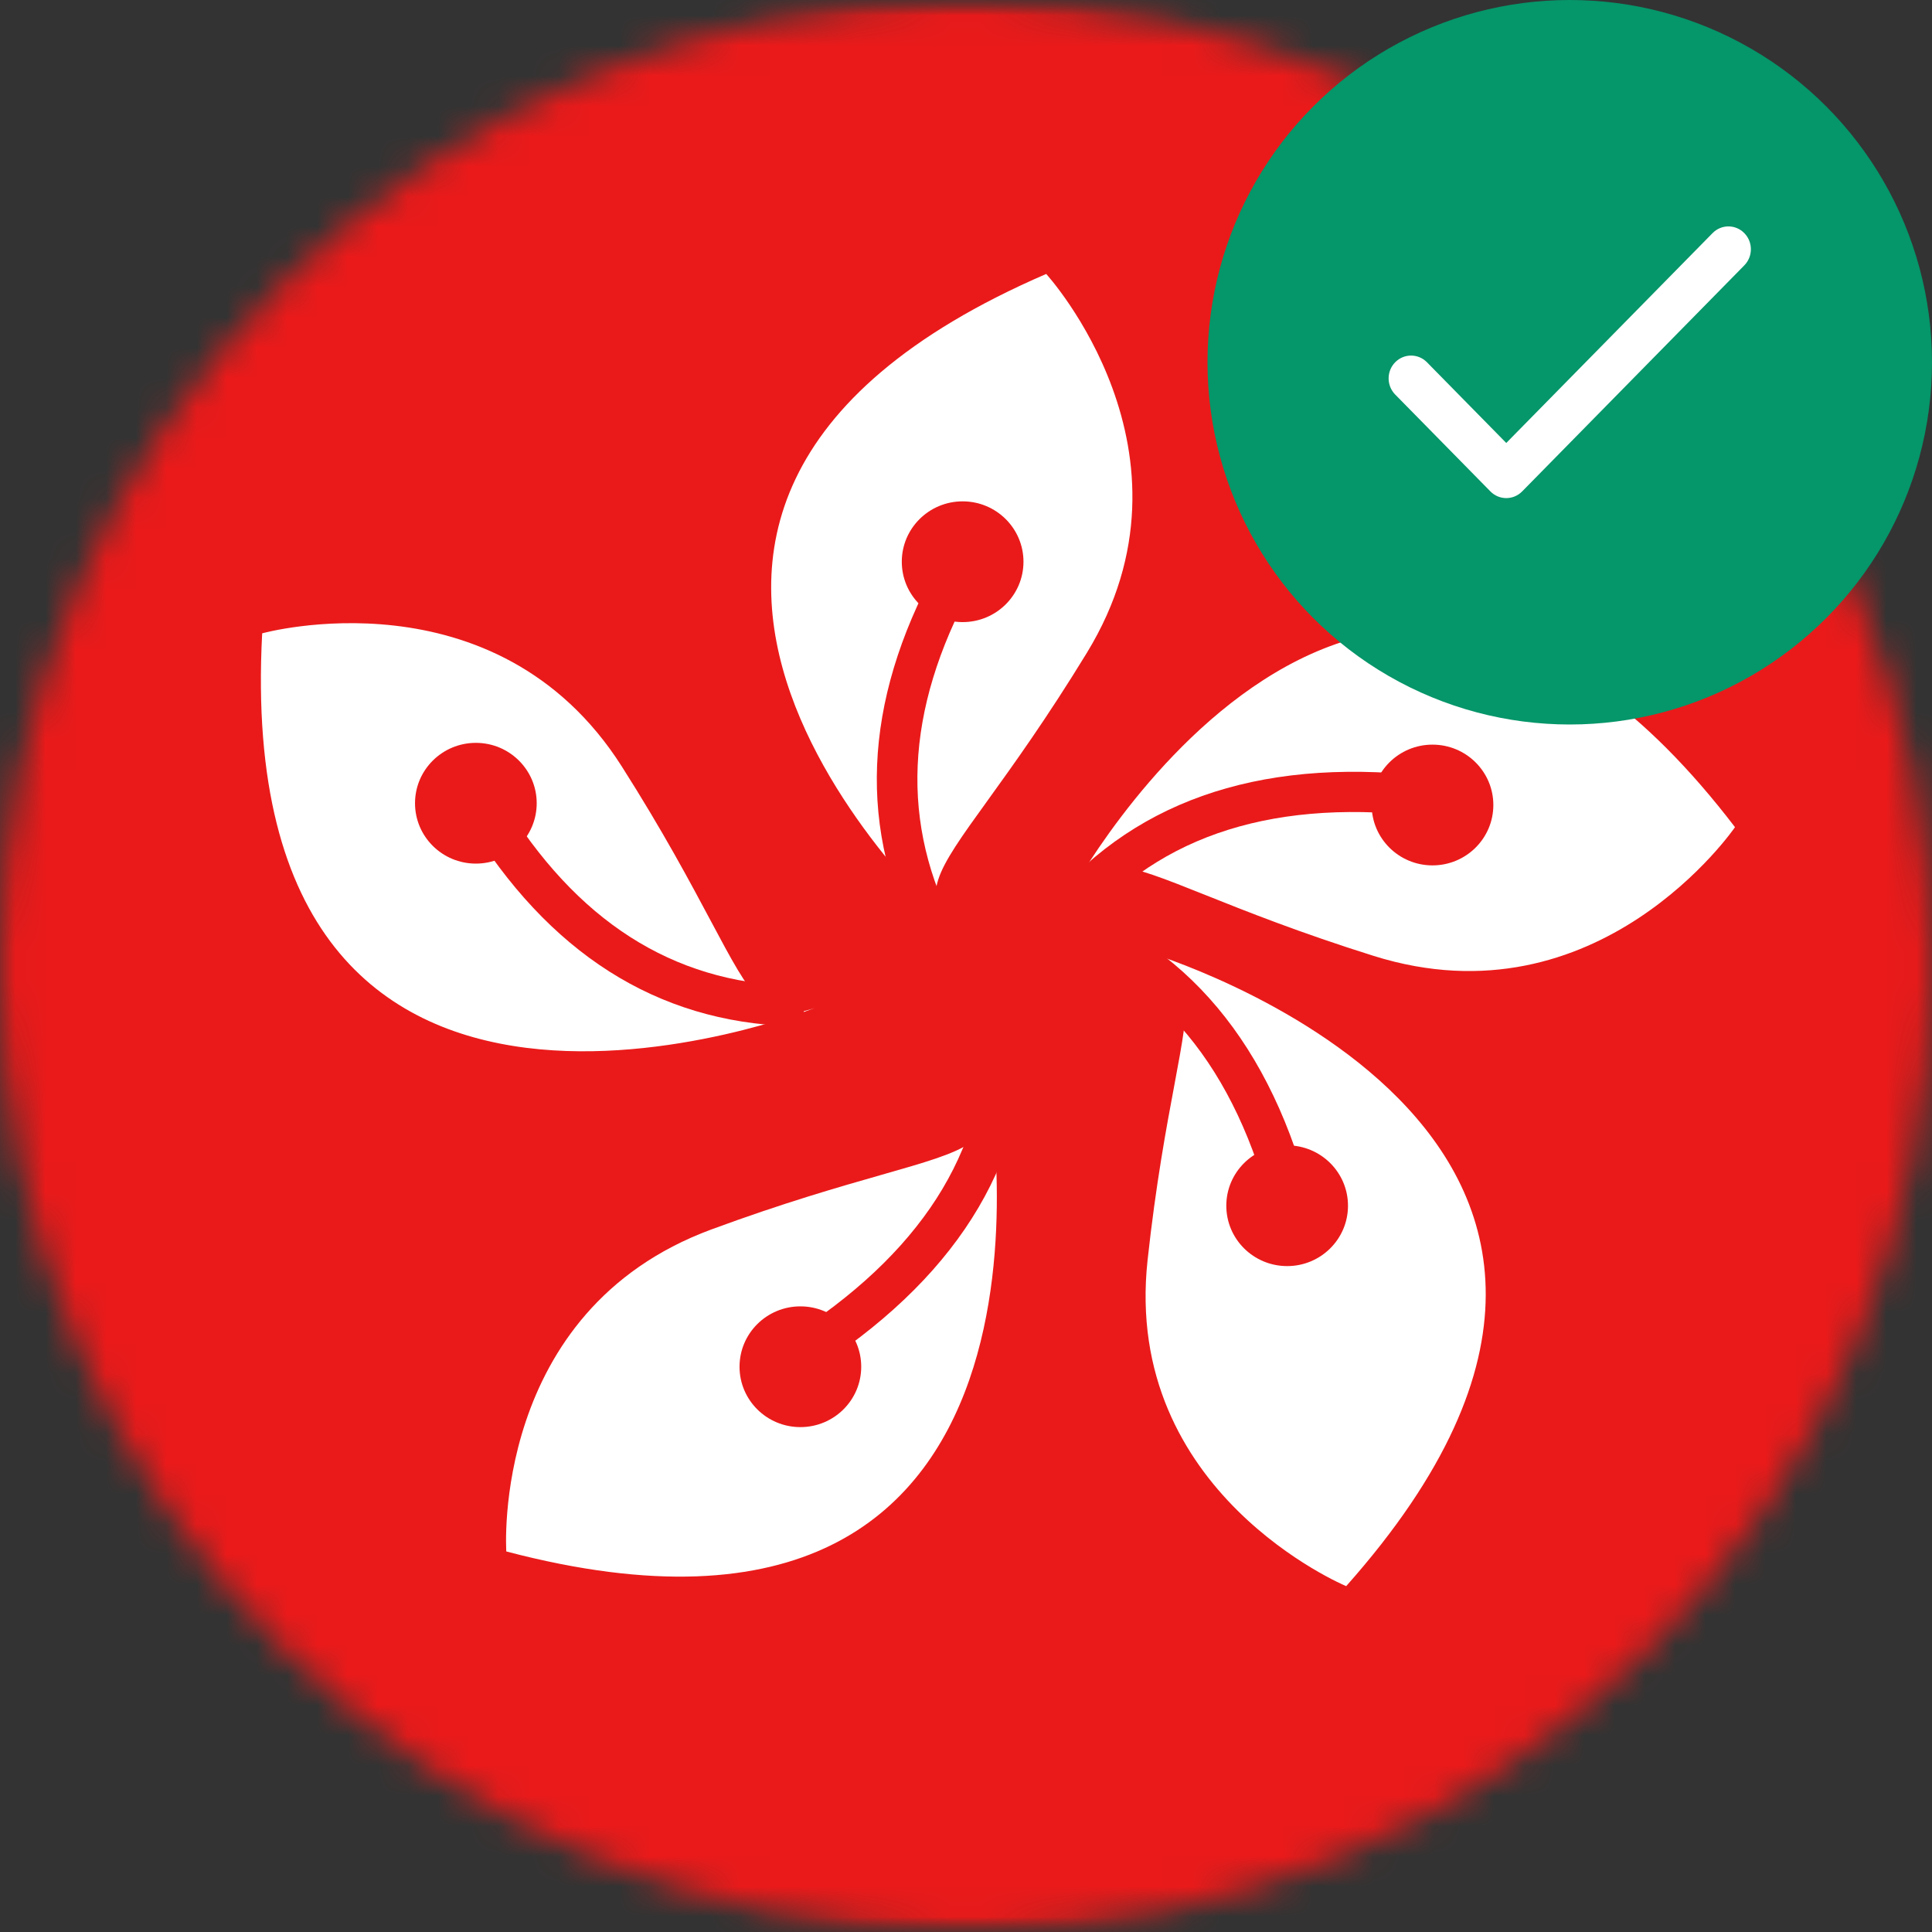
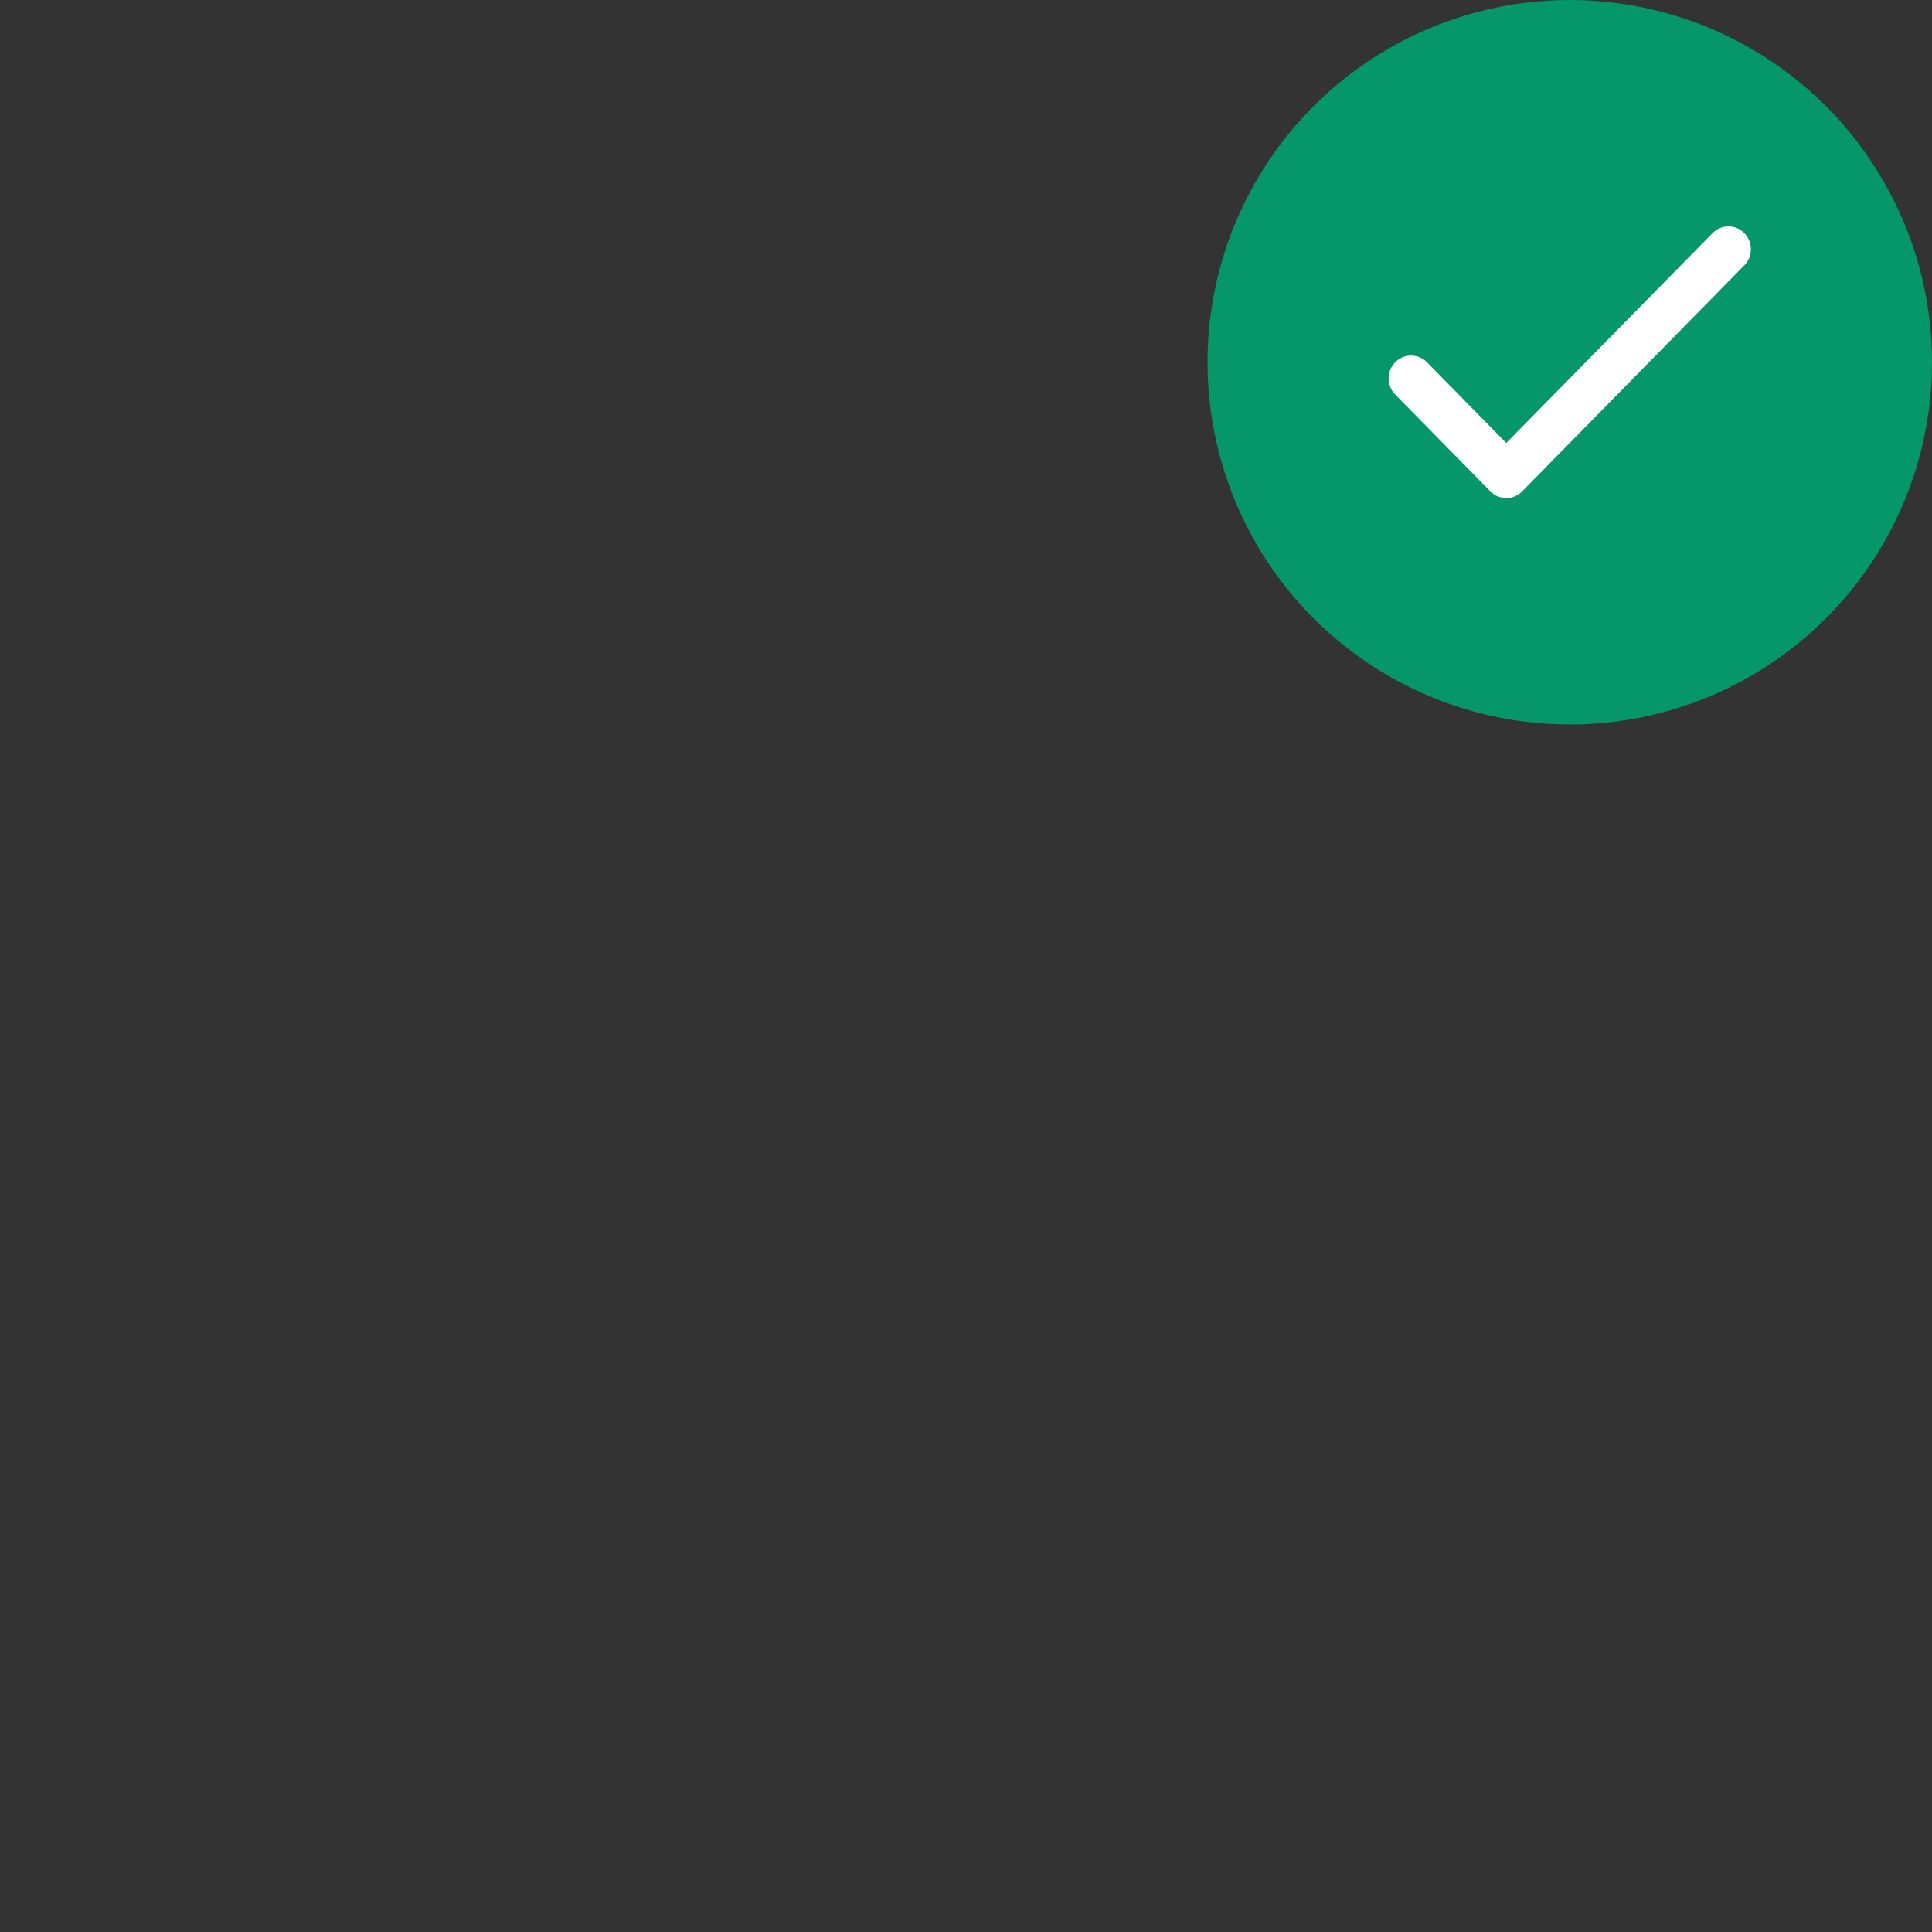
<svg xmlns="http://www.w3.org/2000/svg" width="64" height="64" viewBox="0 0 64 64" fill="none">
  <rect x="0" y="0" width="64" height="64" fill="#333333" stroke="none" />
  <g clip-path="url(#clip0_12235_13538)">
    <mask id="mask0_12235_13538" style="mask-type:alpha" maskUnits="userSpaceOnUse" x="0" y="0" width="64" height="64">
-       <circle cx="32" cy="32" r="32" fill="#C4C4C4" />
-     </mask>
+       </mask>
    <g mask="url(#mask0_12235_13538)">
      <mask id="mask1_12235_13538" style="mask-type:luminance" maskUnits="userSpaceOnUse" x="-11" y="0" width="86" height="64">
        <rect x="-11" width="86" height="64" fill="white" />
      </mask>
      <g mask="url(#mask1_12235_13538)">
-         <path fill-rule="evenodd" clip-rule="evenodd" d="M-11 0V64H75V0H-11Z" fill="#EA1A1A" />
        <mask id="mask2_12235_13538" style="mask-type:luminance" maskUnits="userSpaceOnUse" x="-11" y="0" width="86" height="64">
-           <path fill-rule="evenodd" clip-rule="evenodd" d="M-11 0V64H75V0H-11Z" fill="white" />
-         </mask>
+           </mask>
        <g mask="url(#mask2_12235_13538)">
          <path fill-rule="evenodd" clip-rule="evenodd" d="M31.649 30.866C31.649 30.866 16.09 17.097 34.657 9.075C34.657 9.075 40.057 14.986 36.006 21.622C34.677 23.798 33.556 25.352 32.714 26.52C30.988 28.913 30.431 29.685 31.649 30.866ZM8.685 20.98C7.617 41.046 26.985 33.392 26.985 33.392C25.377 33.945 24.93 33.106 23.545 30.505C22.868 29.235 21.968 27.546 20.6 25.393C16.429 18.83 8.685 20.98 8.685 20.98ZM38.015 31.539C38.015 31.539 57.988 37.472 44.594 52.543C44.594 52.543 37.178 49.457 38.015 41.744C38.29 39.215 38.641 37.336 38.906 35.924C39.447 33.031 39.622 32.097 38.015 31.539ZM32.765 36.164C32.765 36.164 36.346 56.544 16.772 51.394C16.772 51.394 16.239 43.433 23.566 40.727C25.97 39.84 27.821 39.312 29.212 38.915C32.062 38.102 32.981 37.84 32.765 36.164ZM57.474 27.401C45.231 11.395 35.423 29.649 35.423 29.649C36.292 28.196 37.179 28.551 39.929 29.648C41.272 30.185 43.059 30.898 45.506 31.666C52.961 34.004 57.474 27.401 57.474 27.401Z" fill="white" />
          <path d="M15.741 27.579L16.875 26.864C19.365 30.752 22.596 32.665 26.628 32.665V33.998C22.117 33.998 18.468 31.838 15.741 27.579Z" fill="#EA1A1A" />
-           <path fill-rule="evenodd" clip-rule="evenodd" d="M47.453 28.667C48.566 28.667 49.469 27.771 49.469 26.667C49.469 25.562 48.566 24.667 47.453 24.667C46.34 24.667 45.438 25.562 45.438 26.667C45.438 27.771 46.34 28.667 47.453 28.667Z" fill="#EA1A1A" />
-           <path fill-rule="evenodd" clip-rule="evenodd" d="M42.639 41.941C43.752 41.941 44.654 41.046 44.654 39.941C44.654 38.837 43.752 37.941 42.639 37.941C41.525 37.941 40.623 38.837 40.623 39.941C40.623 41.046 41.525 41.941 42.639 41.941Z" fill="#EA1A1A" />
          <path fill-rule="evenodd" clip-rule="evenodd" d="M26.514 47.275C27.627 47.275 28.529 46.38 28.529 45.275C28.529 44.17 27.627 43.275 26.514 43.275C25.4 43.275 24.498 44.17 24.498 45.275C24.498 46.38 25.4 47.275 26.514 47.275Z" fill="#EA1A1A" />
-           <path fill-rule="evenodd" clip-rule="evenodd" d="M15.764 28.608C16.877 28.608 17.779 27.713 17.779 26.608C17.779 25.504 16.877 24.608 15.764 24.608C14.65 24.608 13.748 25.504 13.748 26.608C13.748 27.713 14.65 28.608 15.764 28.608Z" fill="#EA1A1A" />
+           <path fill-rule="evenodd" clip-rule="evenodd" d="M15.764 28.608C16.877 28.608 17.779 27.713 17.779 26.608C17.779 25.504 16.877 24.608 15.764 24.608C14.65 24.608 13.748 25.504 13.748 26.608C13.748 27.713 14.65 28.608 15.764 28.608" fill="#EA1A1A" />
          <path fill-rule="evenodd" clip-rule="evenodd" d="M31.889 20.608C33.002 20.608 33.904 19.713 33.904 18.608C33.904 17.504 33.002 16.608 31.889 16.608C30.775 16.608 29.873 17.504 29.873 18.608C29.873 19.713 30.775 20.608 31.889 20.608Z" fill="#EA1A1A" />
          <path d="M31.018 18.807L32.199 19.443C29.962 23.539 29.804 27.317 31.699 30.853L30.512 31.479C28.396 27.53 28.574 23.281 31.018 18.807Z" fill="#EA1A1A" />
          <path d="M48.165 25.829L47.964 27.147C42.708 26.357 38.773 27.457 36.079 30.426L35.081 29.533C38.103 26.203 42.492 24.975 48.165 25.829Z" fill="#EA1A1A" />
          <path d="M43.694 40.973L42.377 41.236C41.328 36.065 38.94 32.773 35.207 31.276L35.71 30.04C39.898 31.719 42.562 35.391 43.694 40.973Z" fill="#EA1A1A" />
          <path d="M26.374 45.733L25.674 44.595C30.213 41.848 32.514 38.496 32.654 34.504L33.997 34.55C33.84 39.029 31.273 42.769 26.374 45.733Z" fill="#EA1A1A" />
        </g>
      </g>
    </g>
    <circle cx="52" cy="12" r="12" fill="#059669" />
    <path d="M46.218 12C45.927 12.295 45.927 12.774 46.218 13.07L49.372 16.279C49.662 16.574 50.133 16.574 50.423 16.279L57.782 8.791C58.073 8.496 58.073 8.017 57.782 7.722C57.492 7.426 57.021 7.426 56.731 7.722L49.897 14.674L47.269 12C46.979 11.705 46.508 11.705 46.218 12Z" fill="white" />
  </g>
  <defs>
    <clipPath id="clip0_12235_13538">
      <rect width="64" height="64" fill="white" />
    </clipPath>
  </defs>
</svg>